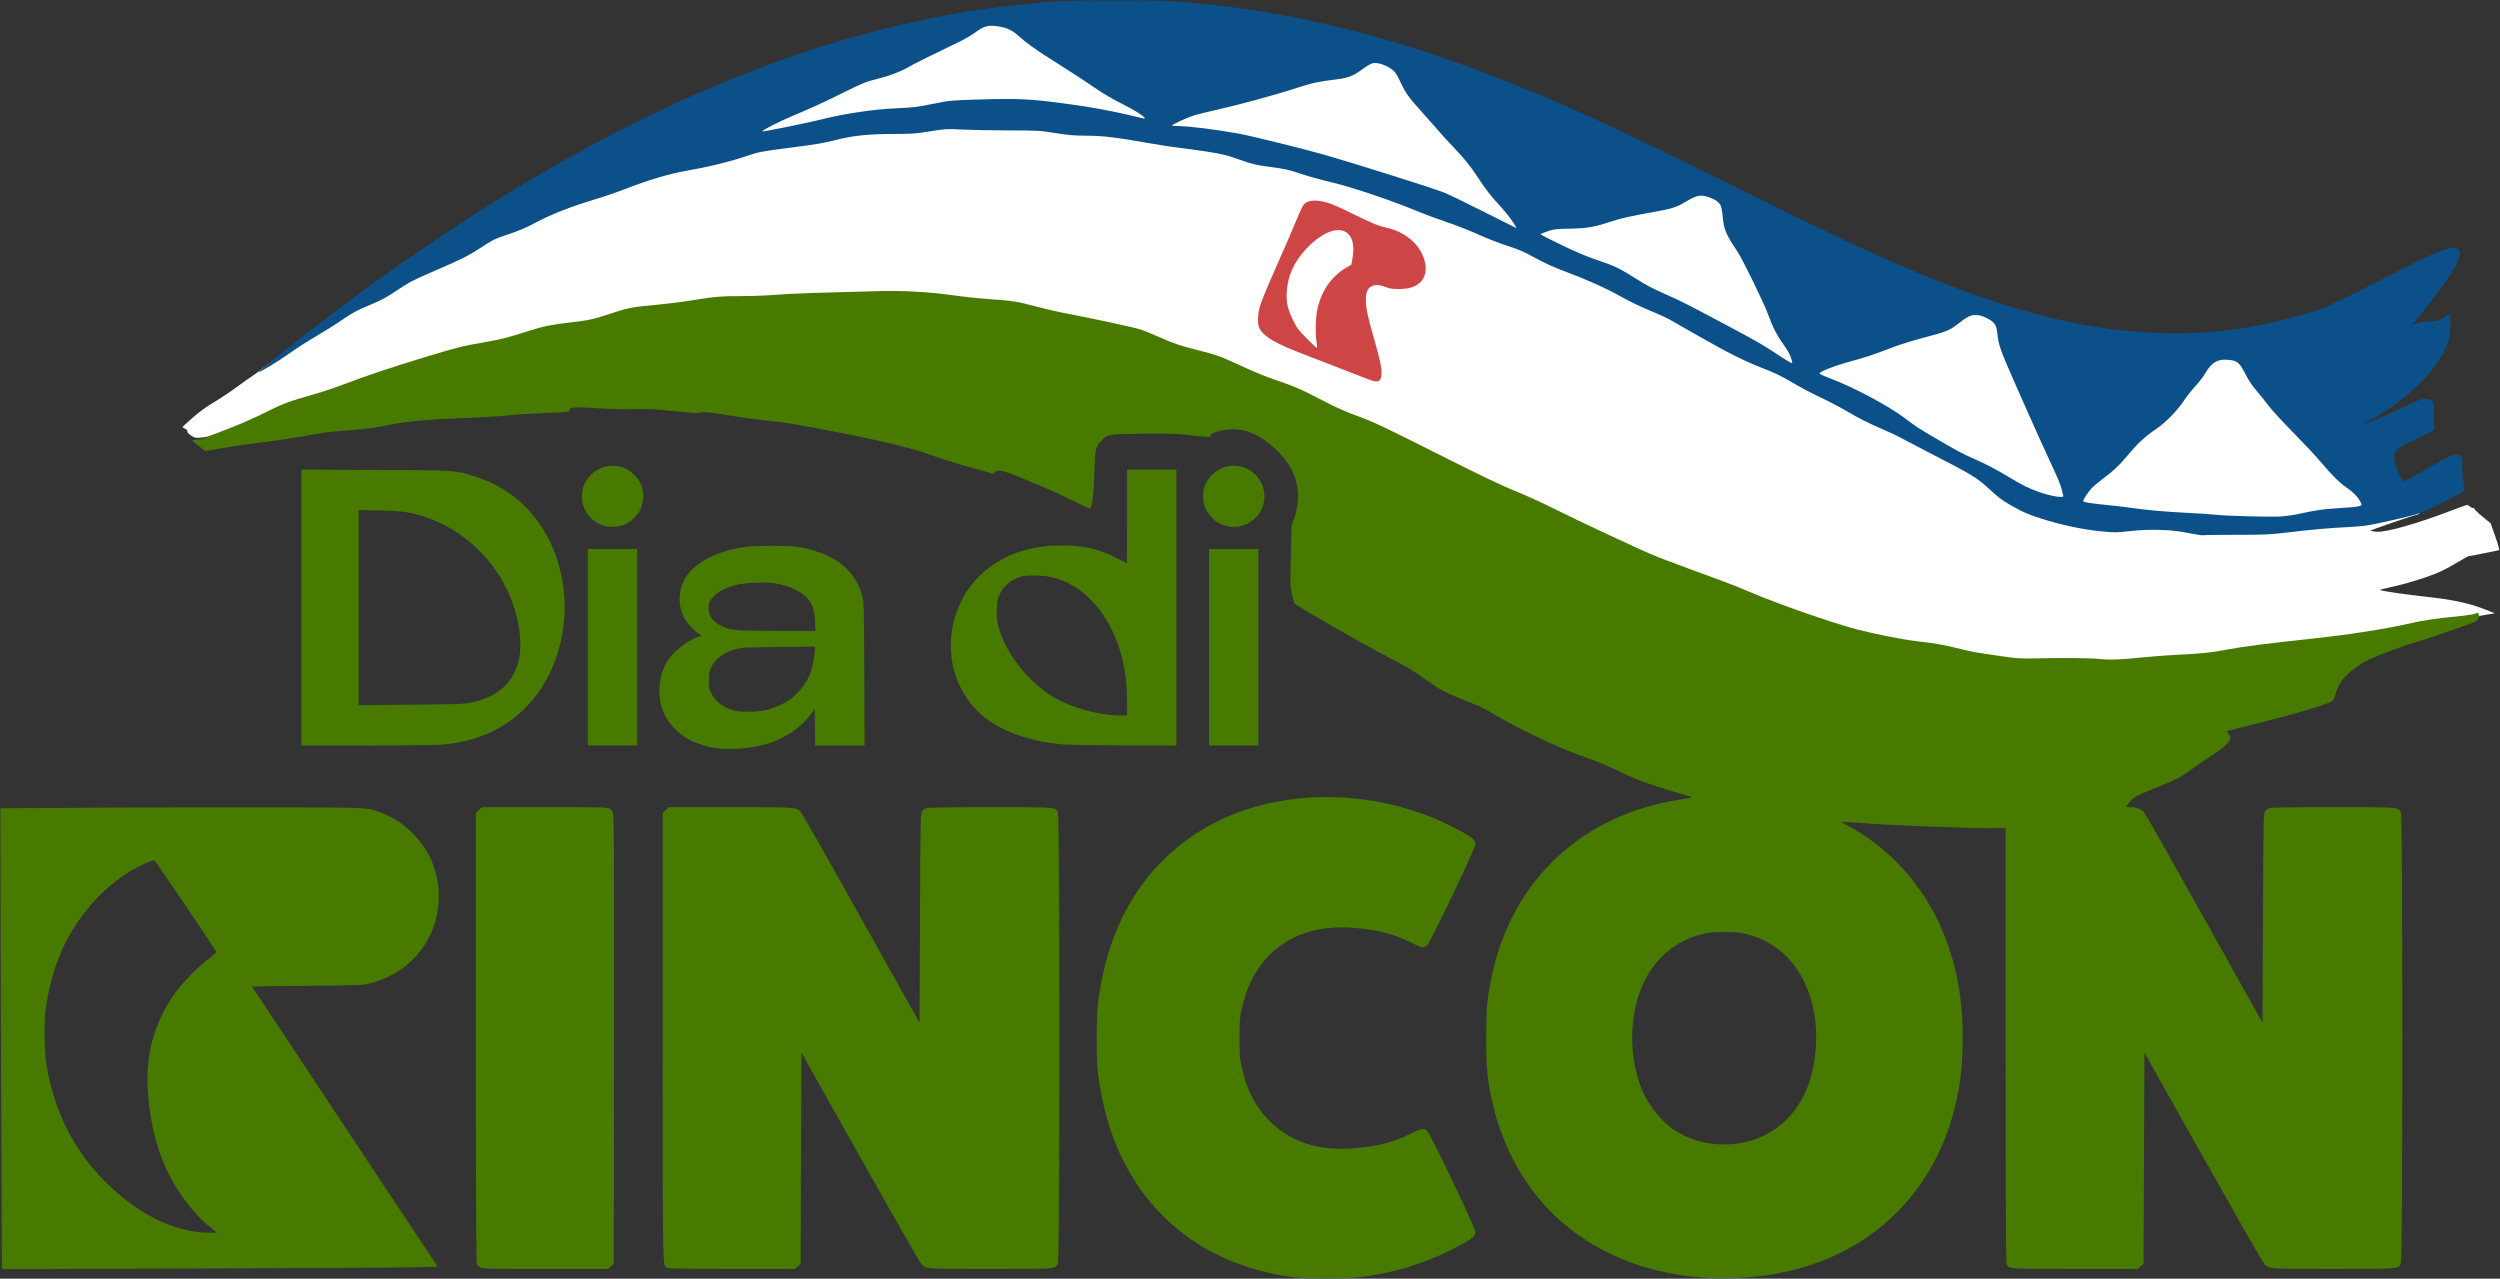
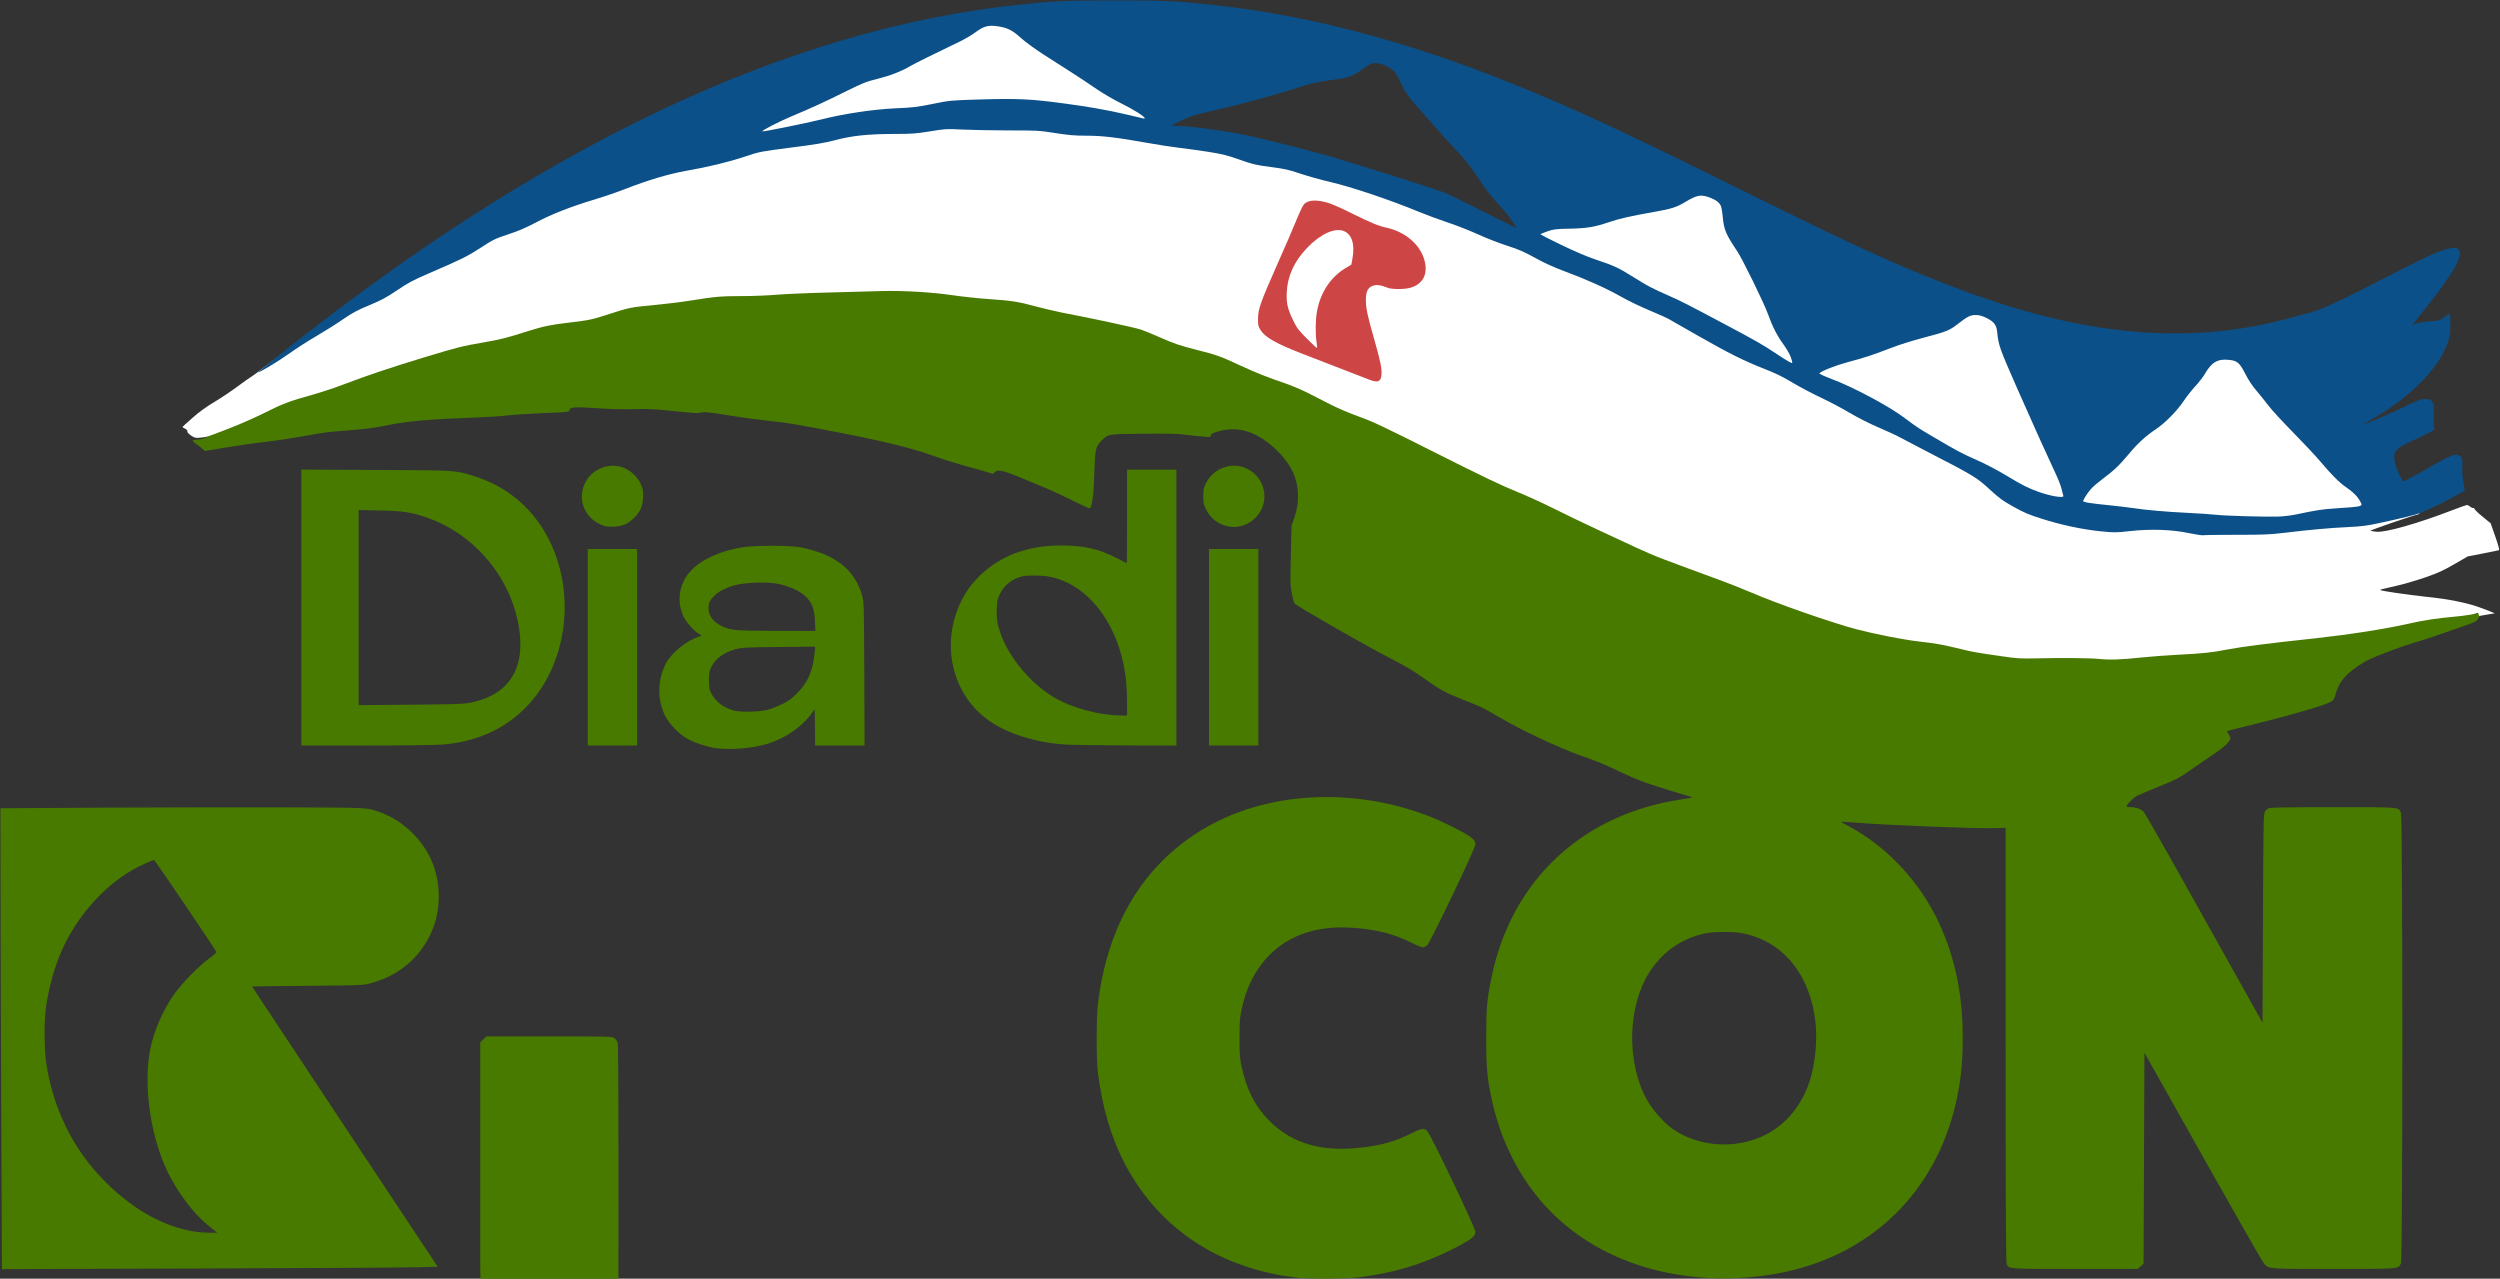
<svg xmlns="http://www.w3.org/2000/svg" version="1.0" width="2837px" height="1451px" viewBox="0 0 2837 1451" preserveAspectRatio="xMidYMid meet">
  <rect x="0" y="0" width="2837" height="1451" fill="#333333" stroke="none" />
  <g fill="#487a00">
    <path d="M1472 1449.9 c-87.6 -10.1 -156 -55 -194.8 -127.9 -16 -30 -26.5 -65.3 -31.4 -106 -1.7 -13.8 -1.7 -61.1 0 -75.5 10 -86.6 47.7 -152.6 110.7 -194.1 70.8 -46.7 170.6 -55 261 -21.8 16.4 6 47.1 21.3 52.7 26.3 3.4 3.1 4.2 4.4 4.1 7.2 0 4.6 -51.2 111.5 -54.8 114.7 -1.5 1.2 -3.7 2.2 -5.1 2.2 -1.3 0 -7 -2.3 -12.5 -5.1 -19.9 -10 -39.6 -15.1 -66 -17 -53.8 -4.1 -94.4 16.9 -115.9 59.9 -4.9 9.7 -8.2 19.8 -11.1 33.2 -2 9.1 -2.3 13.4 -2.3 32 0 18.6 0.3 22.9 2.3 32 5.5 25.7 14.6 44 29.6 59.9 24.1 25.5 56 36.4 97.4 33.2 26.7 -2 45.9 -6.9 66.2 -17.2 11 -5.5 13.7 -5.9 17.4 -2.6 3.6 3.1 54.8 110 54.8 114.6 0.1 5.3 -5.8 9.7 -27.7 20.5 -34 16.9 -65.8 26.3 -104.6 31.1 -13.7 1.7 -56.8 1.9 -70 0.4z" />
    <path d="M1940.5 1450.3 c-65.5 -3.2 -122.9 -24.7 -167 -62.5 -39.5 -33.8 -67.6 -82.1 -80 -137.2 -5.8 -25.9 -6.9 -37.4 -6.9 -72.1 -0.1 -34.4 0.8 -43.8 6 -69.5 22.6 -110.1 103.2 -185.4 215.9 -201.9 7.2 -1 12.3 -2.1 11.5 -2.5 -0.8 -0.3 -9.1 -2.9 -18.5 -5.6 -31.2 -9.3 -41.9 -13.2 -61 -22.2 -21.2 -10.1 -27.1 -12.5 -46.5 -19.3 -25.1 -8.9 -68 -29 -92.3 -43.4 -18.3 -10.8 -20.7 -11.9 -40.4 -19.7 -20.6 -8.1 -26.3 -11.1 -42.8 -22.8 -16 -11.4 -19.9 -13.7 -45 -26.8 -31.3 -16.4 -103.3 -57.8 -104.6 -60.1 -1.1 -1.9 -3.6 -13.5 -4.3 -19.7 -0.3 -3 -0.2 -19.7 0.3 -37 l0.8 -31.5 3.3 -9.5 c5.8 -16.8 5.3 -35.3 -1.4 -50.3 -6 -13.5 -19.1 -28.3 -34.2 -38.3 -17.6 -11.7 -35 -14.2 -54.6 -7.8 -3.6 1.2 -4.8 2.1 -4.8 3.6 0 1.9 -0.4 2 -8.2 1.3 -4.6 -0.3 -13.5 -1.3 -19.9 -2.1 -9 -1.2 -19.8 -1.5 -48 -1.2 -40.6 0.3 -40.3 0.3 -47.7 7.6 -6.9 6.9 -7.6 9.9 -8.3 36.2 -0.7 24.7 -2.8 41 -5.4 41 -0.7 0 -10 -4.3 -20.7 -9.6 -10.6 -5.3 -25.1 -12 -32.3 -14.9 -7.1 -2.9 -19.7 -8 -27.8 -11.5 -17.3 -7.2 -24.5 -8.6 -26.9 -5.1 -1.3 1.9 -1.9 2 -4.3 1.1 -1.6 -0.6 -13.4 -4 -26.4 -7.5 -13 -3.6 -30.9 -9.2 -39.8 -12.5 -27.8 -10.3 -75.6 -21.1 -159.2 -36 -6.3 -1.1 -18.7 -2.7 -27.5 -3.5 -8.9 -0.9 -28.5 -3.5 -43.6 -6 -23 -3.7 -28.2 -4.2 -32 -3.4 -4.8 1.1 -5.5 1 -37.5 -2.2 -16.8 -1.7 -24.5 -2 -38.5 -1.6 -11.8 0.4 -25.3 0.1 -41.7 -1 -26.3 -1.8 -31.6 -1.4 -32.1 2.3 -0.3 2 -1.2 2.1 -30 3.2 -16.3 0.7 -34.6 1.9 -40.7 2.7 -6 0.8 -23.8 1.9 -39.5 2.5 -43.6 1.4 -74.7 4.1 -94 8.1 -16.5 3.4 -26.9 4.8 -48 6.4 -22.7 1.7 -25.1 2.1 -52.5 7 -10.4 1.9 -28.7 4.6 -40.5 6 -11.8 1.3 -32.1 4.2 -45 6.4 l-23.5 3.9 -2.5 -2.3 c-1.4 -1.2 -4.6 -3.7 -7.2 -5.5 -2.6 -1.8 -4.5 -3.7 -4.2 -4.1 0.3 -0.5 2.2 -0.9 4.2 -0.9 4.3 0 10.9 -1.7 11.7 -2.9 0.3 -0.5 -0.4 -0.7 -1.5 -0.4 -1.4 0.4 -2 0 -2 -1.1 0 -0.9 0.2 -1.6 0.4 -1.6 0.1 0 10.8 -4.1 23.7 -9.1 12.9 -5 32.2 -13.4 42.9 -18.8 20.3 -10.2 27.5 -12.9 54.8 -20.5 8.9 -2.5 24.7 -7.7 35 -11.7 26 -9.9 54.4 -19.4 90.7 -30.4 38.8 -11.7 42.6 -12.7 67.1 -16.9 20.3 -3.6 26.1 -5 51.1 -13 17.2 -5.4 24.9 -7 46.8 -9.6 22.7 -2.7 25.1 -3.2 46 -10 21.2 -6.9 23.4 -7.4 51.5 -10 11.8 -1.1 29.8 -3.3 40 -5 27.3 -4.4 34.3 -5 58 -5 11.8 0 29.8 -0.7 40 -1.6 10.2 -0.8 37 -2 59.5 -2.5 22.6 -0.6 49.9 -1.3 60.7 -1.6 28.1 -0.7 60.1 1.1 84.8 4.7 11.3 1.7 30.4 3.7 42.5 4.5 25 1.7 31.9 2.8 52.9 8.5 8.3 2.2 21.1 5.2 28.5 6.7 33.8 6.4 82.5 16.9 90.1 19.4 3.6 1.2 12.6 4.9 20 8.2 18.1 8 23.5 9.8 44.8 15.2 20.2 5 25.7 7 48.2 17.5 17.2 8 31.1 13.5 50.4 20 7.1 2.4 18.3 7.2 25 10.5 6.7 3.4 18.6 9.5 26.6 13.6 8.4 4.3 22.1 10.1 32.5 13.8 15.6 5.6 27.1 11 88 41.7 51.1 25.7 75.2 37.2 89.1 42.7 10.6 4.2 30.4 13.2 44 20 13.7 6.9 36.2 17.6 49.9 24 13.8 6.3 33.1 15.3 43 20 10 4.7 23.9 10.6 31 13.2 7.2 2.7 19.3 7.2 27 10.1 7.7 2.9 23.3 8.6 34.6 12.7 11.3 4.1 28.4 10.9 38 15 28.5 12.4 91.3 34.3 119.3 41.7 21.3 5.6 54.2 12.1 71.6 14 19.3 2.2 26.9 3.6 47 8.5 14.6 3.5 17.8 4.1 46.5 8.1 20.9 3 29.7 3.2 63.6 2 16.7 -0.7 26.4 -0.6 37 0.4 19.2 1.8 29.7 1.6 52.9 -0.9 10.7 -1.1 29.2 -2.5 41 -3.1 28 -1.4 38.3 -2.5 56.5 -6.1 14.3 -2.8 46.7 -7 97.5 -12.4 40.9 -4.5 79 -10.4 108.5 -17 16.9 -3.8 29.4 -5.7 53.7 -8 9.3 -0.9 18.4 -2.3 20.4 -3.1 2 -0.8 5 -1.4 6.8 -1.2 2.7 0.3 3.1 0.7 3.4 3.6 0.2 2.1 -0.1 3.2 -1 3.2 -0.7 0 -2 1.5 -2.8 3.2 -1.3 2.8 -2.9 3.6 -14 7.5 -29.4 10.4 -44.3 15.5 -57.3 19.3 -13.8 4 -38.4 13.1 -50.9 18.8 -8.7 3.9 -20.5 12 -26.8 18.3 -6.2 6.2 -10.3 13.3 -12.6 21.7 -1.4 5.2 -2.4 6.8 -4.8 8.3 -6.1 3.7 -39.8 13.8 -78.6 23.5 -21.7 5.4 -39.7 9.9 -39.9 10.1 -0.2 0.1 0.6 1.4 1.8 2.9 1.1 1.5 2.1 3.7 2.1 5 0 4 -6.8 10.3 -21.5 20 -7.7 5.1 -18 12.2 -23 15.8 -11.5 8.4 -18.7 12.2 -36.6 19.2 -7.9 3.1 -16.2 6.6 -18.4 7.7 -2.2 1.2 -4.6 2.2 -5.2 2.3 -3.1 0.5 -13.3 10.4 -13.3 12.8 0 0.3 2.3 0.6 5 0.6 5.6 0 11.3 2 14.6 5.1 1.2 1.1 32.1 55.5 68.5 120.8 l66.4 118.7 0.5 -118.6 c0.5 -111.1 0.6 -118.7 2.3 -121.1 0.9 -1.4 2.9 -3.1 4.3 -3.7 1.8 -0.9 21.7 -1.2 72.5 -1.2 77.7 0 74.6 -0.3 77.5 6.5 2.1 5.2 2.1 505.8 0 511 -2.9 6.7 0.1 6.5 -76.6 6.5 -75.1 0 -72.7 0.2 -78.5 -5.7 -1.7 -1.6 -32.9 -56.3 -69.5 -121.4 l-66.5 -118.3 -0.5 119.8 -0.5 119.8 -3.3 2.9 -3.2 2.9 -71.1 0 c-77.1 0 -75.2 0.1 -77.7 -5.5 -0.9 -2 -1.2 -60.1 -1.2 -248.8 l0 -246.3 -12.7 0.4 c-20.2 0.7 -124 -3.4 -158.3 -6.3 -8.5 -0.7 -15.6 -1.1 -15.8 -1 -0.2 0.2 3.5 2.3 8.2 4.8 41.3 22 76.9 58.7 99 102 20.6 40.4 30.8 85.4 30.9 137.2 0.1 31.7 -2.6 54.7 -9.3 81.5 -26 103.3 -104.7 173.4 -212 189 -22.2 3.2 -44.6 4.4 -65.5 3.3z m28.5 -152.3 c40.1 -4.6 71 -30.4 84.4 -70.4 6.5 -19.6 9.2 -46.9 6.7 -68.6 -5.7 -48.7 -31.7 -84.3 -70.9 -96.9 -10.7 -3.5 -18.2 -4.5 -32.7 -4.5 -14.3 0 -21 0.9 -32.5 4.6 -26.8 8.6 -49 29.4 -60.6 57 -15.9 37.7 -14.8 87.6 2.8 123.7 7.2 14.6 20.6 30.5 32.8 38.8 19.5 13.2 45 19.2 70 16.3z" />
    <path d="M1.6 1310.8 c-0.4 -71.1 -0.7 -188.8 -0.9 -261.4 l-0.2 -132.2 121 -0.7 c66.6 -0.3 159.7 -0.5 207 -0.3 94 0.4 87.7 0.1 104.1 6.1 22.9 8.4 43.7 27.3 55.2 50.2 12.5 25.1 13.5 58 2.5 83.7 -13.4 31.3 -38.7 52.2 -73.2 60.5 -5.6 1.3 -16.3 1.6 -68.8 2 -34.3 0.3 -62.3 0.6 -62.3 0.8 0 0.2 47.4 71.8 105.4 159.2 l105.3 158.8 -24.1 0.6 c-13.2 0.4 -124.5 1 -247.2 1.4 l-223.2 0.7 -0.6 -129.4z m242.4 86.1 c-1.4 -1.1 -5.6 -4.5 -9.3 -7.6 -14.9 -12.1 -33.4 -36.7 -44.1 -58.7 -20 -40.8 -28.3 -99.8 -20 -140.4 4.3 -21 14.5 -44.4 27.2 -62.2 8.8 -12.4 27.8 -31.8 39.1 -40 4.9 -3.6 8.8 -7 8.6 -7.7 -0.8 -2.6 -69.7 -104.3 -70.6 -104.3 -2.2 0 -16 6.3 -24.5 11.2 -35.4 20.2 -67.1 57.7 -83.2 98.4 -7 17.5 -12.6 39.2 -15.3 59.4 -1.9 14 -1.7 46.9 0.5 61 7.8 51.8 30.2 97.6 65.4 133.4 37.3 38 79.9 59.2 119.7 59.5 l9 0 -2.5 -2z" />
-     <path d="M545 1438.3 c-1.4 -0.9 -3 -2.4 -3.7 -3.3 -1 -1.2 -1.2 -57.7 -1.3 -256.8 l0 -255.4 3.4 -3.4 3.4 -3.4 71.5 0 c69.5 0 71.5 0.1 73.9 2 1.4 1 3 3.2 3.7 4.7 0.8 2.1 1.1 67.6 0.9 257.1 l-0.3 254.4 -3.3 2.9 -3.2 2.9 -71.3 0 c-65.5 0 -71.5 -0.1 -73.7 -1.7z" />
-     <path d="M757.1 1438.6 c-5.3 -3 -5 13.2 -5.1 -260.9 l0 -254.9 3.4 -3.4 3.4 -3.4 70.1 0 c75.5 0 74.2 -0.1 79.7 5.1 1.2 1.1 32.1 55.5 68.5 120.8 l66.4 118.7 0.5 -118.5 c0.5 -111.2 0.6 -118.8 2.3 -121.2 0.9 -1.4 2.9 -3.1 4.3 -3.7 1.8 -0.9 21.7 -1.2 72.5 -1.2 77.7 0 74.6 -0.3 77.5 6.5 2.1 5.2 2.1 505.8 0 511 -2.9 6.7 0.1 6.5 -76.6 6.5 -75.1 0 -72.7 0.2 -78.5 -5.7 -1.7 -1.6 -32.9 -56.3 -69.5 -121.4 l-66.5 -118.3 -0.5 119.8 -0.5 119.8 -3.3 2.9 -3.2 2.9 -71.3 0 c-57.2 -0.1 -71.7 -0.3 -73.6 -1.4z" />
+     <path d="M545 1438.3 l0 -255.4 3.4 -3.4 3.4 -3.4 71.5 0 c69.5 0 71.5 0.1 73.9 2 1.4 1 3 3.2 3.7 4.7 0.8 2.1 1.1 67.6 0.9 257.1 l-0.3 254.4 -3.3 2.9 -3.2 2.9 -71.3 0 c-65.5 0 -71.5 -0.1 -73.7 -1.7z" />
    <path d="M811.5 848.9 c-8.6 -1.2 -21.9 -5.5 -30 -9.7 -10 -5.2 -22 -17.3 -26.9 -27.2 -8.7 -17.8 -8.5 -39.5 0.5 -58 6.1 -12.4 22.5 -26.2 37.5 -31.4 l3.7 -1.2 -3.6 -2.3 c-5.4 -3.3 -14.2 -13.3 -17 -19.3 -6.4 -13.8 -6.1 -29 1 -42.1 9.7 -17.7 32.2 -30.5 63.8 -36.3 14.2 -2.7 55.9 -2.7 68.9 -0.1 38.5 7.8 60.7 25.3 68.9 54.4 2.1 7.7 2.1 8.9 2.5 89.1 l0.3 81.2 -28 0 -28.1 0 -0.2 -20.5 -0.3 -20.5 -5.7 7.4 c-10.9 14.1 -29.8 26.4 -49 32 -17.4 5 -41.6 6.9 -58.3 4.5z m59.5 -43.4 c3.6 -0.9 10.8 -3.7 16 -6.2 7.9 -3.8 10.9 -5.9 17.6 -12.7 12.2 -12.1 17.9 -25.4 19.9 -46.4 l0.6 -6.4 -41.3 0.4 c-38.5 0.4 -41.8 0.6 -49.2 2.6 -13.5 3.7 -22.6 10.4 -27.3 20 -2.5 5 -2.8 6.8 -2.8 15.2 0 7.9 0.4 10.3 2.3 14.1 5.1 10.3 14.2 17.2 26.8 20.4 7.5 1.9 28.2 1.3 37.4 -1z m53.8 -100.9 c-0.6 -12.4 -2.6 -18.7 -8.4 -25.5 -6.6 -7.9 -21.6 -14.8 -37.4 -17.2 -11.1 -1.7 -34.6 -0.6 -44.3 2 -10.9 2.9 -20 7.6 -24.7 12.7 -4.7 5.1 -6 8 -6 13.5 0 8.4 4.8 15.2 14.1 19.9 10.6 5.4 15.2 5.8 63.3 5.9 l43.9 0.1 -0.5 -11.4z" />
    <path d="M342 689.5 l0 -156.6 84.3 0.4 c93.2 0.4 89.9 0.2 112.2 7.2 38.4 12 68.4 38.1 86 75 29.2 61.3 18.3 138.8 -26.2 185.6 -24.6 25.8 -56.7 40.5 -95.8 43.8 -6.9 0.6 -43.6 1.1 -86.2 1.1 l-74.3 0 0 -156.5z m190.7 108.1 c29.3 -5.7 47.1 -19.8 54.6 -43.1 7 -21.7 2.3 -55.7 -11.8 -85.1 -18.4 -38.2 -51.6 -68.3 -90.4 -81.8 -18.5 -6.4 -26.8 -7.7 -53.8 -8.3 l-24.3 -0.5 0 110.7 0 110.7 58.8 -0.5 c48.6 -0.4 60.1 -0.7 66.9 -2.1z" />
    <path d="M667 734.5 l0 -111.5 28 0 28 0 0 111.5 0 111.5 -28 0 -28 0 0 -111.5z" />
    <path d="M1208.5 844.9 c-32.9 -2.3 -63.8 -11.9 -84.9 -26.2 -43.2 -29.3 -57.1 -87.9 -32.5 -137.1 5.3 -10.7 11.3 -18.9 20.6 -28.1 22.9 -22.7 54.4 -34.5 92.1 -34.5 25.7 0 42.5 3.7 62.2 13.7 6.8 3.5 12.6 6.3 12.7 6.3 0.2 0 0.3 -23.8 0.3 -53 l0 -53 28 0 28 0 0 156.5 0 156.5 -57.2 -0.1 c-31.5 -0.1 -62.7 -0.6 -69.3 -1z m70.5 -47.3 c0 -7.9 -0.5 -19 -1.1 -24.7 -6.2 -61.2 -41.1 -109.1 -86.1 -118.3 -8.6 -1.8 -25 -2.1 -31.6 -0.6 -11.4 2.7 -20.4 9.7 -25.4 19.8 -3 6.1 -3.3 7.6 -3.7 17.8 -0.2 9 0.1 12.7 1.9 19.5 7.6 29.4 33.8 62.9 62.8 80.1 20.1 12 50.6 20.4 75.5 20.7 l7.7 0.1 0 -14.4z" />
    <path d="M1372 734.5 l0 -111.5 28 0 28 0 0 111.5 0 111.5 -28 0 -28 0 0 -111.5z" />
    <path d="M685.3 596.6 c-19.1 -6.2 -29.1 -24.8 -23.4 -43.5 5.6 -18.5 26.3 -29 44.6 -22.8 10.3 3.5 19.8 13.6 22.6 24.2 1.6 5.7 0.6 17.1 -1.9 22.7 -2.9 6.6 -10.4 14.3 -17.1 17.5 -6.8 3.2 -18.2 4.1 -24.8 1.9z" />
    <path d="M1390.3 596.5 c-10.2 -3.1 -17.6 -9.6 -22.2 -19.5 -2.2 -4.6 -2.6 -6.9 -2.6 -14 0 -7.3 0.4 -9.3 2.8 -14.2 3.8 -7.7 9.6 -13.4 17.4 -17.1 24 -11.2 51 7.7 49.1 34.3 -1.6 21.6 -23.9 37 -44.5 30.5z" />
  </g>
  <g fill="#ffffff">
    <path d="M2382.5 747.8 c-10.9 -1.1 -40.4 -1.4 -72 -0.7 -18 0.4 -21.9 0.1 -39 -2.4 -29.8 -4.3 -32.2 -4.7 -46.5 -8.2 -20.1 -4.9 -27.7 -6.3 -47 -8.5 -17.4 -1.9 -50.3 -8.4 -71.6 -14 -28 -7.4 -90.8 -29.3 -119.3 -41.7 -9.6 -4.1 -26.7 -10.9 -38 -15 -11.3 -4.1 -26.9 -9.8 -34.6 -12.7 -7.7 -2.9 -19.8 -7.4 -27 -10.1 -7.1 -2.6 -21 -8.5 -31 -13.2 -9.9 -4.7 -29.2 -13.7 -43 -20 -13.7 -6.4 -36.2 -17.1 -49.9 -24 -13.6 -6.8 -33.4 -15.8 -44 -20 -13.9 -5.5 -38 -17 -89.1 -42.7 -60.9 -30.7 -72.4 -36.1 -88 -41.7 -10.4 -3.7 -24.1 -9.5 -32.5 -13.8 -8 -4.1 -19.9 -10.2 -26.6 -13.6 -6.7 -3.3 -17.9 -8.1 -25 -10.5 -19.3 -6.5 -33.2 -12 -50.4 -20 -22.5 -10.5 -28 -12.5 -48.2 -17.5 -21.3 -5.4 -26.7 -7.2 -44.8 -15.2 -7.4 -3.3 -16.4 -7 -20 -8.2 -7.6 -2.5 -56.3 -13 -90.1 -19.4 -7.4 -1.5 -20.2 -4.5 -28.5 -6.7 -21 -5.7 -27.9 -6.8 -52.9 -8.5 -12.1 -0.8 -31.2 -2.8 -42.5 -4.5 -24 -3.5 -56.9 -5.4 -81.2 -4.7 -9 0.3 -35 1 -57.8 1.6 -22.8 0.5 -49.8 1.7 -60 2.5 -10.2 0.9 -28.2 1.6 -40 1.6 -23.7 0 -30.7 0.6 -58 5 -10.2 1.7 -28.2 3.9 -40 5 -28.1 2.6 -30.3 3.1 -51.5 10 -20.9 6.8 -23.3 7.3 -46 10 -21.9 2.6 -29.6 4.2 -46.8 9.6 -25 8 -30.8 9.4 -51.1 13 -24.5 4.2 -28.3 5.2 -67.1 16.9 -36.3 11 -64.7 20.5 -90.7 30.4 -10.3 4 -26.1 9.2 -35 11.7 -27.3 7.6 -34.5 10.3 -54.8 20.5 -10.7 5.4 -29.5 13.7 -41.8 18.4 -24.8 9.6 -24.5 9.5 -32.4 10.2 -5.1 0.5 -6 0.2 -10.2 -2.6 -2.8 -2 -4.3 -3.7 -4 -4.6 0.4 -0.8 -0.6 -2 -2.5 -3 -1.7 -0.8 -3.1 -1.7 -3.1 -1.9 0 -0.2 5.1 -4.9 11.3 -10.3 7.5 -6.7 15.7 -12.6 25.1 -18.2 7.6 -4.6 19.3 -12.4 26 -17.4 6.6 -5 13.8 -10 15.8 -11.2 2 -1.2 8.1 -5.6 13.5 -9.9 16.6 -13.1 39 -28.5 56.5 -38.7 9.2 -5.4 23 -14 30.5 -19.2 11.4 -7.8 16.6 -10.6 30.3 -16.3 13.7 -5.7 19 -8.5 31.5 -16.9 12.7 -8.6 18.1 -11.5 35.5 -19 38.2 -16.4 44.1 -19.4 59.4 -29.3 14.2 -9.3 16.1 -10.2 31.1 -15.2 11.9 -3.9 20.1 -7.4 32 -13.7 17.7 -9.4 39.8 -18 67.4 -26.3 9.5 -2.8 24.6 -8 33.5 -11.5 26 -10.1 49 -17 68.6 -20.5 26.2 -4.6 49.6 -10.3 67.9 -16.5 16.3 -5.4 16.8 -5.5 51.5 -10 27.9 -3.5 38.3 -5.3 50.6 -8.5 19.3 -5.1 36.9 -6.9 67.2 -7 19.4 0 23.8 -0.3 40.5 -3 l18.8 -3.1 21.7 1.1 c11.9 0.5 36.7 1 55 1 32 0 34.1 0.2 52.3 3 15.4 2.4 22.2 3 35.7 3 18 0 34.4 2 70.3 8.4 10.5 1.9 25.3 4.2 33 5.1 7.7 0.9 22.8 3 33.5 4.6 17 2.7 21.7 3.8 36.5 9 15.6 5.5 18.5 6.2 35.5 8.4 16 2.1 20.5 3.1 33.5 7.5 8.3 2.8 23.6 7.1 34 9.5 24.1 5.6 67.1 20 101 34 7.7 3.2 22.3 8.6 32.5 12 10.2 3.4 25.9 9.6 35 13.8 9.1 4.1 23.7 9.8 32.5 12.6 13 4.2 18.9 6.7 31.5 13.7 10.5 5.8 21.1 10.6 32.6 14.9 25.6 9.5 47.4 19.3 64.5 28.9 8.4 4.8 23 11.8 32.4 15.7 9.3 3.9 19.5 8.4 22.5 10.1 3 1.7 17.9 10.2 33.1 18.9 34.9 19.9 51.4 28.1 74.1 37.1 13.7 5.3 21.8 9.3 33.1 16.1 8.2 4.9 22.6 12.5 32 16.9 9.5 4.4 24.2 12.2 32.7 17.3 9.4 5.5 22.6 12.3 33.5 16.9 9.9 4.3 19.4 8.6 21 9.6 1.7 1 17.4 9.2 35 18.3 51.1 26.4 54.7 28.5 69.4 42.1 11 10.1 14.7 12.8 27.2 19.8 11.4 6.3 17.6 9 29.9 13 21.3 6.8 47.3 12.4 66.4 14.4 15.1 1.6 16.9 1.6 32.8 -0.1 22.9 -2.4 50 -1.7 67.3 1.9 11.5 2.3 13.6 2.4 49 2.5 32.7 0 39.3 -0.3 57 -2.4 29.5 -3.5 50.7 -5.4 71.5 -6.4 19.1 -1 29.8 -2.8 68.3 -12 12.6 -3 16.7 -3.7 16.7 -2.5 0 0.8 -2.7 3.4 -3.7 3.4 -2.6 0 -54.5 17.9 -53.3 18.3 0.8 0.3 3.8 0.8 6.6 1.1 10 1.2 47 -9.3 85.4 -24.1 9 -3.4 16.9 -6.3 17.6 -6.3 0.6 0 2.3 0.9 3.8 2.1 1.4 1.1 3 1.7 3.6 1.4 0.6 -0.4 0.9 -0.1 0.8 0.6 -0.2 0.6 3.9 4.7 9.1 8.9 l9.5 7.8 5.3 15.1 c3.7 10.7 4.9 15.3 4 15.5 -0.6 0.2 -8.8 1.9 -18.2 3.7 l-17 3.3 -15.3 8.8 c-12.4 7.2 -18.5 10 -32.3 14.8 -9.4 3.3 -24.1 7.6 -32.7 9.6 -18.6 4.2 -19.5 4.4 -18.9 5 1 1 31.8 5.5 50.1 7.4 29 3 49 7.1 65.9 13.5 7.8 3 14 5.4 13.7 5.5 -0.3 0 -4.3 0.7 -9 1.5 -4.7 0.8 -8.6 1.5 -8.6 1.5 -0.1 0 -0.4 -0.9 -0.7 -2 -0.5 -2 -0.7 -2 -4.1 -0.6 -2 0.8 -11.1 2.2 -20.4 3.1 -24.3 2.3 -36.8 4.2 -53.7 8 -29.5 6.6 -67.6 12.5 -108.5 17 -50.8 5.4 -83.2 9.6 -97.5 12.4 -18.3 3.6 -28.5 4.7 -57 6.1 -12.1 0.6 -30.1 2 -40 3 -24.5 2.6 -37.2 3 -49 1.8z m-818.4 -321.5 c1.4 -3.7 -0.5 -13.5 -7.6 -38.3 -8.2 -28.3 -9.5 -34.8 -9.5 -47.5 0 -9.3 0.3 -11.5 2 -14.3 4.1 -6.7 14.7 -7.9 27.5 -3.1 11.3 4.2 27.9 0.6 33.9 -7.4 4.3 -5.8 5.1 -10.1 3.1 -17.3 -4.8 -17.8 -21.7 -32.3 -43 -37 -9.4 -2 -16.7 -5 -40.5 -16.8 -28.6 -14.1 -40.5 -16.7 -46.9 -10 -1.7 1.7 -5.2 8.9 -8.6 17.4 -3.2 8 -12.9 30.6 -21.7 50.2 -23.1 52.1 -25.1 59.4 -19.5 69 6.2 10.6 14.9 14.9 88.8 43.2 15.2 5.8 29.6 11.4 32 12.5 6.3 2.8 8.7 2.7 10 -0.6z" />
    <path d="M1480 387.3 c-9.3 -9.4 -11.3 -12 -15.3 -20.3 -6.7 -13.7 -8 -19.7 -7.5 -35.5 0.4 -11.3 0.8 -14.2 3.5 -21.7 4.2 -12.1 10.2 -21.7 19.5 -31.4 13.3 -13.8 25.6 -20.4 38.2 -20.4 7.6 0 11 1.1 14.9 4.8 5.3 5.1 7.2 19.4 4.4 34.1 l-1.2 6.4 -6.5 3.9 c-22.2 13.4 -35.4 39.9 -33.6 67.8 0.3 5.2 0.8 12.5 1.2 16.3 l0.7 6.7 -3.8 0 c-3.6 0 -4.7 -0.8 -14.5 -10.7z" />
    <path d="M2547.5 589 c-14.3 -0.4 -30.3 -1.2 -35.5 -1.8 -5.2 -0.6 -19.8 -1.6 -32.5 -2.2 -24.3 -1.2 -46.7 -3.1 -62.5 -5.5 -5.2 -0.8 -16.5 -2.1 -25 -3 -8.5 -0.9 -19 -2 -23.2 -2.6 l-7.8 -1.1 0 -4.2 c0 -7.6 7.5 -17.1 21.8 -27.9 13 -9.7 19 -15.4 30 -28.5 10.4 -12.5 19 -20.3 30.9 -28.3 10.4 -7 23.6 -20.4 31 -31.4 3.3 -5 9.5 -12.8 13.6 -17.3 4.2 -4.5 9 -10.8 10.8 -13.9 4 -7 8.3 -12 12.1 -13.9 3.7 -1.9 14.7 -2.9 22.1 -2 8.7 1.1 11.4 3.5 17.7 15.9 3.6 7.1 7.9 13.6 12.6 19 3.8 4.5 9.9 12 13.4 16.7 3.5 4.7 16.1 18.4 28 30.5 11.9 12.1 25.6 26.7 30.5 32.5 12.9 15.4 22.1 24.6 30 30 7.7 5.2 12 9.5 15.3 15.1 2.6 4.3 3 11.4 0.7 12.2 -0.8 0.4 -8.3 1.1 -16.7 1.7 -24.6 1.7 -33.5 2.9 -47.8 6.1 -11.5 2.6 -35.4 5.3 -42 4.7 -0.8 -0.1 -13.2 -0.5 -27.5 -0.8z" />
    <path d="M2325 565.4 c-15.4 -3.3 -28.5 -9.1 -51.3 -22.8 -10.8 -6.5 -24.3 -13.5 -34.5 -18 -16.3 -7.2 -21 -9.7 -49.7 -26.6 -16.1 -9.5 -16.2 -9.5 -31.6 -21 -18 -13.5 -57.6 -34.6 -82.7 -44 l-14.3 -5.4 0.3 -3.5 c0.3 -3.4 0.7 -3.8 8.8 -7.8 5.3 -2.6 14.4 -5.8 24 -8.3 19.3 -5.2 28.3 -8.1 48 -15.8 8.8 -3.5 24.5 -8.4 36.5 -11.6 26.4 -6.9 30.6 -8.5 39.1 -15.1 13.2 -10.3 14.8 -11 24.4 -11 7.8 0 9.2 0.3 15.5 3.5 8.4 4.2 11.1 7.8 11.9 15.8 1.6 15.5 2.5 17.9 22.5 63.5 19.3 43.7 32.3 72.7 43.6 96.7 5.3 11.1 9.5 24.5 9.5 30.3 0 2.7 0 2.7 -6.7 2.6 -3.8 0 -9.7 -0.7 -13.3 -1.5z" />
    <path d="M2013.9 405.1 c-17.3 -11.4 -22.2 -14.3 -59.9 -34.3 -40.7 -21.7 -50.1 -26.5 -64.3 -32.7 -18.7 -8.3 -22 -10 -38.7 -20.4 -17.4 -10.9 -22.3 -13.2 -43.3 -20.2 -10.7 -3.6 -24.1 -9.4 -39.4 -16.8 l-23.2 -11.2 -0.1 -3.6 0 -3.6 8.2 -2.8 c7.5 -2.6 9.4 -2.9 25.2 -3.1 19.7 -0.3 27.9 -1.7 44.5 -7.3 11.7 -4 23.9 -6.8 51.6 -11.7 19.3 -3.4 25.2 -5.3 35 -11.2 10.2 -6.1 13.3 -7.2 21.2 -7.2 10.6 0 21.7 4.9 24.9 11.1 0.8 1.6 1.9 7.6 2.4 13.3 1.2 14 3.7 19.8 16.2 38.4 6.4 9.6 30.4 58.6 35.4 72.4 4.9 13.7 9.9 23.5 17.3 33.7 6.8 9.4 10.1 17.1 10.1 23.6 0 4.4 0 4.5 -3.4 4.5 -2.6 0 -7 -2.4 -19.7 -10.9z" />
-     <path d="M1680 242.9 c-20.6 -10.4 -40.9 -20.1 -45 -21.7 -13.5 -5.2 -105 -34 -135.5 -42.7 -25.9 -7.3 -81.9 -21.1 -97.1 -23.9 -27.2 -4.9 -57.3 -8.6 -70.1 -8.6 l-5.3 0 0 -3.7 0 -3.8 9.8 -4.4 c12.4 -5.7 17 -7.1 39.3 -12.1 24.9 -5.5 70.5 -17.9 92.4 -25.2 17.2 -5.6 24.8 -7.3 45.6 -9.8 12.4 -1.5 19.2 -4.1 28.4 -11 4.3 -3.3 9.7 -6.5 12 -7.1 7.8 -2.1 19.1 0.6 27.9 6.8 3.8 2.7 5.3 4.8 10.1 14.9 6.2 13 8.4 16.1 25.3 34.9 6.5 7.2 14.4 16.2 17.7 20 3.2 3.9 10 11.3 15 16.5 14 14.5 21 23.2 30 37 8.5 13 13.8 19.8 26.2 33.4 10.3 11.4 17.3 21.9 17.3 26.2 0 3.2 -0.2 3.4 -3.2 3.3 -2.1 -0.1 -17.4 -7.2 -40.8 -19z" />
    <path d="M862 149.3 c0 -3.7 0.1 -3.9 9.3 -9 5 -2.8 16.2 -8.1 24.7 -11.6 21.7 -9.1 37.2 -16.2 61.5 -28.3 19 -9.4 22.5 -10.8 35.3 -13.9 15 -3.7 25.9 -8 38.2 -15.1 4.1 -2.3 19.9 -10.2 35 -17.5 29.9 -14.5 29.6 -14.3 39 -21 9.6 -6.9 17 -8.3 32 -5.8 9.4 1.5 15.4 4.7 24.8 13.2 4.6 4.2 15.6 12.2 25 18.3 9.2 5.9 23.7 15.2 32.2 20.6 8.5 5.5 21.4 13.9 28.5 18.9 7.3 5 19.6 12.2 28 16.3 8.3 4.1 17.6 9.3 20.8 11.7 5.2 3.9 5.7 4.6 5.7 8.1 0 3.3 -0.3 3.8 -2.4 3.8 -1.3 0 -12 -2.2 -23.7 -4.9 -28 -6.4 -48.4 -9.9 -89.4 -15.1 -17.5 -2.2 -41.6 -2.9 -73 -2 -31.8 0.9 -32.1 0.9 -52 4.9 -17.7 3.6 -22.7 4.2 -42 5 -25 1.1 -59.3 6.2 -84.7 12.7 -15.8 3.9 -66.9 14.4 -70.5 14.4 -2 0 -2.3 -0.5 -2.3 -3.7z" />
  </g>
  <g fill="#0b5089">
    <path d="M2484 605 c-19 -4.1 -43.7 -4.9 -67 -2.3 -16 1.8 -17.2 1.8 -33.5 0.2 -21 -2.2 -45 -7.3 -67.1 -14.4 -13.9 -4.4 -19.4 -6.7 -31.3 -13.3 -12.5 -7 -16.2 -9.7 -27.2 -19.8 -14.7 -13.6 -18.3 -15.7 -69.4 -42.1 -17.6 -9.1 -33.3 -17.3 -35 -18.3 -1.6 -1 -11.1 -5.3 -21 -9.6 -10.9 -4.6 -24.1 -11.4 -33.5 -16.9 -8.5 -5.1 -23.2 -12.9 -32.7 -17.3 -9.4 -4.4 -23.8 -12 -32 -16.9 -11.3 -6.8 -19.4 -10.8 -33.1 -16.1 -22.7 -9 -39.2 -17.2 -74.1 -37.1 -15.2 -8.7 -30.1 -17.2 -33.1 -18.9 -3 -1.7 -13.2 -6.2 -22.5 -10.1 -9.4 -3.9 -24 -10.9 -32.4 -15.7 -17.1 -9.6 -38.9 -19.4 -64.5 -28.9 -11.5 -4.3 -22.1 -9.1 -32.6 -14.9 -12.6 -7 -18.5 -9.5 -31.5 -13.7 -8.8 -2.8 -23.4 -8.5 -32.5 -12.6 -9.1 -4.2 -24.8 -10.4 -35 -13.8 -10.2 -3.4 -24.8 -8.8 -32.5 -12 -33.9 -14 -76.9 -28.4 -101 -34 -10.4 -2.4 -25.7 -6.7 -34 -9.5 -13 -4.4 -17.5 -5.4 -33.5 -7.5 -17 -2.2 -19.9 -2.9 -35.5 -8.4 -14.8 -5.2 -19.5 -6.3 -36.5 -9 -10.7 -1.6 -25.8 -3.7 -33.5 -4.6 -7.7 -0.9 -22.5 -3.2 -33 -5.1 -35.9 -6.4 -52.3 -8.4 -70.3 -8.4 -13.5 0 -20.3 -0.6 -35.7 -3 -18.3 -2.9 -20.3 -3 -53.5 -3 -19 0 -42.6 -0.5 -52.5 -1 -17.4 -0.9 -18.6 -0.8 -36.3 2.1 -16.1 2.6 -20.8 2.9 -40 2.9 -30.3 0.1 -47.9 1.9 -67.2 7 -12.3 3.2 -22.7 5 -50.6 8.5 -34.7 4.5 -35.2 4.6 -51.5 10 -18.3 6.2 -41.7 11.9 -67.9 16.5 -19.6 3.5 -42.6 10.4 -68.6 20.5 -8.9 3.5 -24 8.7 -33.5 11.5 -27.6 8.3 -49.7 16.9 -67.4 26.3 -11.9 6.3 -20.1 9.8 -32 13.7 -15 5 -16.9 5.9 -31.1 15.2 -15.3 9.9 -21.2 12.9 -59.4 29.3 -17.4 7.5 -22.8 10.4 -35.5 19 -12.5 8.4 -17.8 11.2 -31.5 16.9 -13.7 5.7 -18.9 8.5 -30.3 16.3 -7.5 5.2 -21.3 13.8 -30.5 19.2 -9.2 5.3 -23 14.3 -30.7 19.8 -11.7 8.4 -34.5 22.1 -34.5 20.7 0 -0.2 8.9 -7.5 19.8 -16.2 301.5 -241.4 580.1 -373.5 845.7 -401.1 39.4 -4.1 50.9 -4.6 107 -4.6 56.1 0 66.2 0.4 106.5 4.6 107.9 11.1 219.8 40.1 339.8 88.1 70.9 28.3 121.2 51.6 260.2 120.3 92.9 46 127.4 62.5 164.5 79 126.4 56.1 219.8 81.8 310.8 85.4 52.6 2.1 102.9 -3.6 153.2 -17.5 7.2 -1.9 16.9 -4.6 21.6 -5.9 12.5 -3.5 28.6 -10.7 61.9 -27.7 77 -39.4 83.2 -42.3 95.9 -44.9 5.4 -1.2 6.6 -1.1 8.9 0.2 8.5 4.9 -3 26.2 -37 68.6 -8.1 10.1 -14.5 18.3 -14.2 18.3 0.3 0 1.9 -0.8 3.7 -1.7 2.1 -1.1 7 -1.9 14.3 -2.4 11.5 -0.7 14.6 -1.7 20.3 -6.5 1.8 -1.5 3.5 -2.4 3.8 -2.1 1.5 1.6 1.4 19.5 -0.1 26.2 -7.2 30.8 -41.9 67.3 -89.1 93.9 -5.5 3.1 -9.7 5.6 -9.4 5.6 1.9 0 33.1 -13.4 47.9 -20.6 15.2 -7.4 18.2 -8.6 22.9 -8.6 4.8 -0.1 5.8 0.3 7.8 2.7 2.3 2.6 2.4 3.3 2.1 15.4 -0.2 6.9 0 13.6 0.5 14.7 0.7 1.9 -0.1 2.6 -7 6.1 -4.3 2.2 -13.1 6.4 -19.5 9.3 -14.7 6.5 -18.8 10.4 -18.8 17.8 0 2.7 0.8 7.3 1.9 10.3 2.4 7 7.3 16.9 8.3 16.9 1.7 0 17.7 -8.5 31.5 -16.7 14.8 -8.8 24.6 -13.3 28.7 -13.3 1.3 0 3.4 0.9 4.7 1.9 2.2 1.8 2.3 2.5 2.1 11.6 -0.2 6.2 0.3 12.7 1.4 18.1 0.9 4.7 1.5 8.6 1.3 8.8 -4.2 3.5 -28.6 16.4 -39.9 21.1 -3.6 1.5 -8.3 3.6 -10.5 4.6 -4 1.8 -21.2 6.1 -48.5 11.9 -11.3 2.5 -18.6 3.4 -33 4.1 -21 1 -42.5 2.9 -71.5 6.4 -17.7 2.1 -24.1 2.4 -55.6 2.4 -19.5 0 -36.6 0.2 -38 0.5 -1.3 0.2 -8.5 -0.9 -15.9 -2.4z m121 -21.1 c24.5 -5.1 29.6 -5.9 44.1 -6.9 32.9 -2.2 32.4 -2.1 29.4 -7.7 -3 -5.8 -8.2 -11 -16 -16.3 -7.9 -5.4 -17 -14.5 -30 -30 -4.9 -5.8 -18.6 -20.4 -30.5 -32.5 -11.9 -12.1 -24.5 -25.8 -28 -30.5 -3.5 -4.7 -9.6 -12.2 -13.4 -16.7 -4.7 -5.4 -9 -11.9 -12.6 -19 -6.3 -12.3 -9 -14.8 -17.5 -15.8 -13.5 -1.7 -20.6 2.2 -28.4 15.8 -1.8 3.1 -6.6 9.4 -10.8 13.9 -4.1 4.5 -10.3 12.3 -13.6 17.3 -7.4 11 -20.6 24.4 -31 31.4 -11.9 8 -20.5 15.8 -30.9 28.3 -11 13.1 -17 18.8 -30 28.5 -5.2 3.9 -10.9 8.8 -12.7 10.9 -4.1 4.6 -9.1 12.3 -9.1 14 0 1.3 7.7 2.6 31 4.9 8.5 0.9 19.8 2.2 25 3 15.8 2.4 38.2 4.3 62.5 5.5 12.7 0.6 27.3 1.6 32.5 2.2 10.4 1.2 56 2.5 71 2 5.2 -0.2 13.8 -1.2 19 -2.3z m-263.5 -21.1 c-0.2 -0.7 -1.1 -4.2 -2 -7.8 -0.8 -3.6 -4 -11.7 -7 -18 -11.4 -24.4 -24.4 -53.2 -43.6 -96.7 -20 -45.6 -20.9 -48 -22.5 -63.5 -0.8 -8 -3.5 -11.6 -11.8 -15.8 -5.4 -2.7 -8.2 -3.4 -12.5 -3.5 -6.3 0 -9.4 1.6 -21.5 11 -8.5 6.6 -12.7 8.2 -39.1 15.1 -12 3.2 -27.7 8.1 -36.5 11.6 -19.6 7.6 -28.7 10.6 -47.9 15.7 -14.1 3.8 -31 10.4 -32.4 12.8 -0.3 0.5 5.8 3.4 13.6 6.3 25 9.4 64.6 30.5 82.6 44 15.4 11.5 15.5 11.5 31.6 21 28.7 16.9 33.4 19.4 49.7 26.6 10.2 4.5 23.7 11.5 34.5 18 18.4 11.1 24.5 14.2 37.3 18.8 13.2 4.7 28.4 7.1 27.5 4.4z m-309.5 -158 c-1.1 -3.1 -4.8 -9.3 -8.1 -13.9 -7.4 -10.2 -12.4 -20 -17.3 -33.7 -5 -13.8 -29 -62.8 -35.4 -72.4 -12.5 -18.6 -15 -24.4 -16.2 -38.4 -0.5 -5.7 -1.6 -11.7 -2.4 -13.3 -2 -3.8 -6.3 -6.8 -13.1 -9.2 -9.7 -3.4 -14 -2.5 -27 5.3 -9.8 5.9 -15.7 7.8 -35 11.2 -27.7 4.9 -39.9 7.7 -51.6 11.7 -16.7 5.6 -24.8 7 -44.8 7.4 -15.8 0.3 -18.1 0.6 -25.3 3.1 -4.3 1.5 -7.8 3 -7.8 3.3 0.1 0.3 10.5 5.7 23.3 11.8 15.3 7.4 28.7 13.2 39.4 16.8 21 7 25.9 9.3 43.3 20.2 16.7 10.4 20 12.1 38.7 20.4 14.2 6.2 23.6 11 64.3 32.7 37.7 20 42.6 22.9 60 34.4 11.3 7.5 16.6 10.5 16.8 9.6 0.2 -0.8 -0.6 -4 -1.8 -7z m-312.9 -149.3 c-3.3 -5.7 -9.8 -14.1 -15.9 -20.7 -10.9 -11.8 -17.5 -20.1 -25.7 -32.8 -9 -13.8 -16 -22.5 -30 -37 -5 -5.2 -11.8 -12.6 -15 -16.5 -3.3 -3.8 -11.2 -12.8 -17.7 -20 -16.9 -18.8 -19.1 -21.9 -25.3 -34.8 -4.6 -9.7 -6.3 -12.3 -9.8 -14.8 -7.8 -5.7 -17.1 -8.5 -22.8 -6.9 -2 0.6 -7.1 3.7 -11.5 7 -9.1 6.9 -15.9 9.5 -28.3 11 -20.8 2.5 -28.4 4.2 -45.6 9.8 -21.9 7.3 -67.5 19.7 -92.4 25.2 -10.1 2.3 -20.9 4.9 -24 5.9 -7.1 2.2 -25.1 10.4 -25.1 11.4 0 0.4 2.4 0.7 5.3 0.7 12.8 0 42.9 3.7 70.1 8.6 15.2 2.8 71.2 16.6 97.1 23.9 30.5 8.7 122 37.5 135.5 42.7 4.1 1.6 24.4 11.3 45 21.7 20.6 10.4 37.7 18.9 37.8 19 0.2 0 -0.5 -1.5 -1.7 -3.4z m-787.3 -119.9 c25.4 -6.5 59.7 -11.6 84.7 -12.7 19.3 -0.8 24.3 -1.4 42 -5 19.8 -4 20.2 -4 52.5 -5 44.1 -1.3 59.2 -0.6 98 4.7 26.8 3.6 45.9 7 68 12 10.7 2.5 20.1 4.7 20.8 4.9 0.6 0.2 1.2 0.1 1.2 -0.4 0 -1.9 -12.7 -9.9 -26.5 -16.7 -8.4 -4.1 -20.7 -11.3 -28 -16.3 -7.1 -5 -20 -13.4 -28.5 -18.9 -8.5 -5.4 -23 -14.7 -32.2 -20.6 -9.4 -6.1 -20.4 -14.1 -25 -18.3 -9.7 -8.9 -15.5 -11.8 -26.2 -13.4 -11 -1.7 -16.1 -0.3 -25.6 6.7 -4.1 3 -11.1 7.2 -15.5 9.4 -34.1 16.4 -53.8 26.2 -58.5 29 -10 5.9 -22.9 10.9 -37.2 14.5 -12.8 3.1 -16.3 4.5 -35.3 13.9 -24.3 12.1 -39.8 19.2 -61.5 28.3 -14.4 6 -34 16 -34 17.4 0 0.8 49.5 -9.2 66.8 -13.5z" />
  </g>
  <g fill="#ce4545">
    <path d="M1554.5 431.1 c-6 -2.3 -53.1 -20.5 -77 -29.8 -29.9 -11.6 -42.3 -18.8 -47.3 -27.1 -2.4 -4.1 -2.7 -5.7 -2.6 -12.7 0.1 -10.9 2.8 -18.4 22.2 -62.3 8.8 -19.6 18.5 -42.2 21.7 -50.2 3.2 -8 6.9 -15.7 8.3 -17.2 4.8 -5.3 15.4 -5.6 29.8 -0.8 3.4 1.2 14 5.9 23.5 10.7 23.8 11.7 31.1 14.7 40.4 16.7 21.3 4.7 38.2 19.2 43 37 4.2 15.5 -1.6 26.9 -15.8 31.1 -6.7 2 -21.3 2 -26.1 0 -7.2 -3 -13.1 -3.8 -17 -2.1 -5.6 2.3 -7.6 6.6 -7.6 16.1 0 9.4 1.9 18.2 9.4 44.3 6.9 24 9 34 8.3 40.5 -0.7 7.9 -3.9 9.2 -13.2 5.8z m-60.5 -43.2 c-1.5 -9.4 -1.2 -25.5 0.6 -35 4 -21.3 15.4 -38.4 32.4 -48.7 l6.5 -3.9 1.2 -6.4 c3.1 -16.7 -0.5 -28.2 -10 -31.8 -10.3 -3.9 -26.5 3.6 -41.5 19.3 -14.4 15 -22.1 31.8 -23 50.1 -0.6 12.4 1 19.4 7.5 32.5 4 8.3 6 10.9 15.5 20.4 5.9 6 11 10.7 11.3 10.4 0.3 -0.3 0.1 -3.4 -0.5 -6.9z" />
  </g>
</svg>